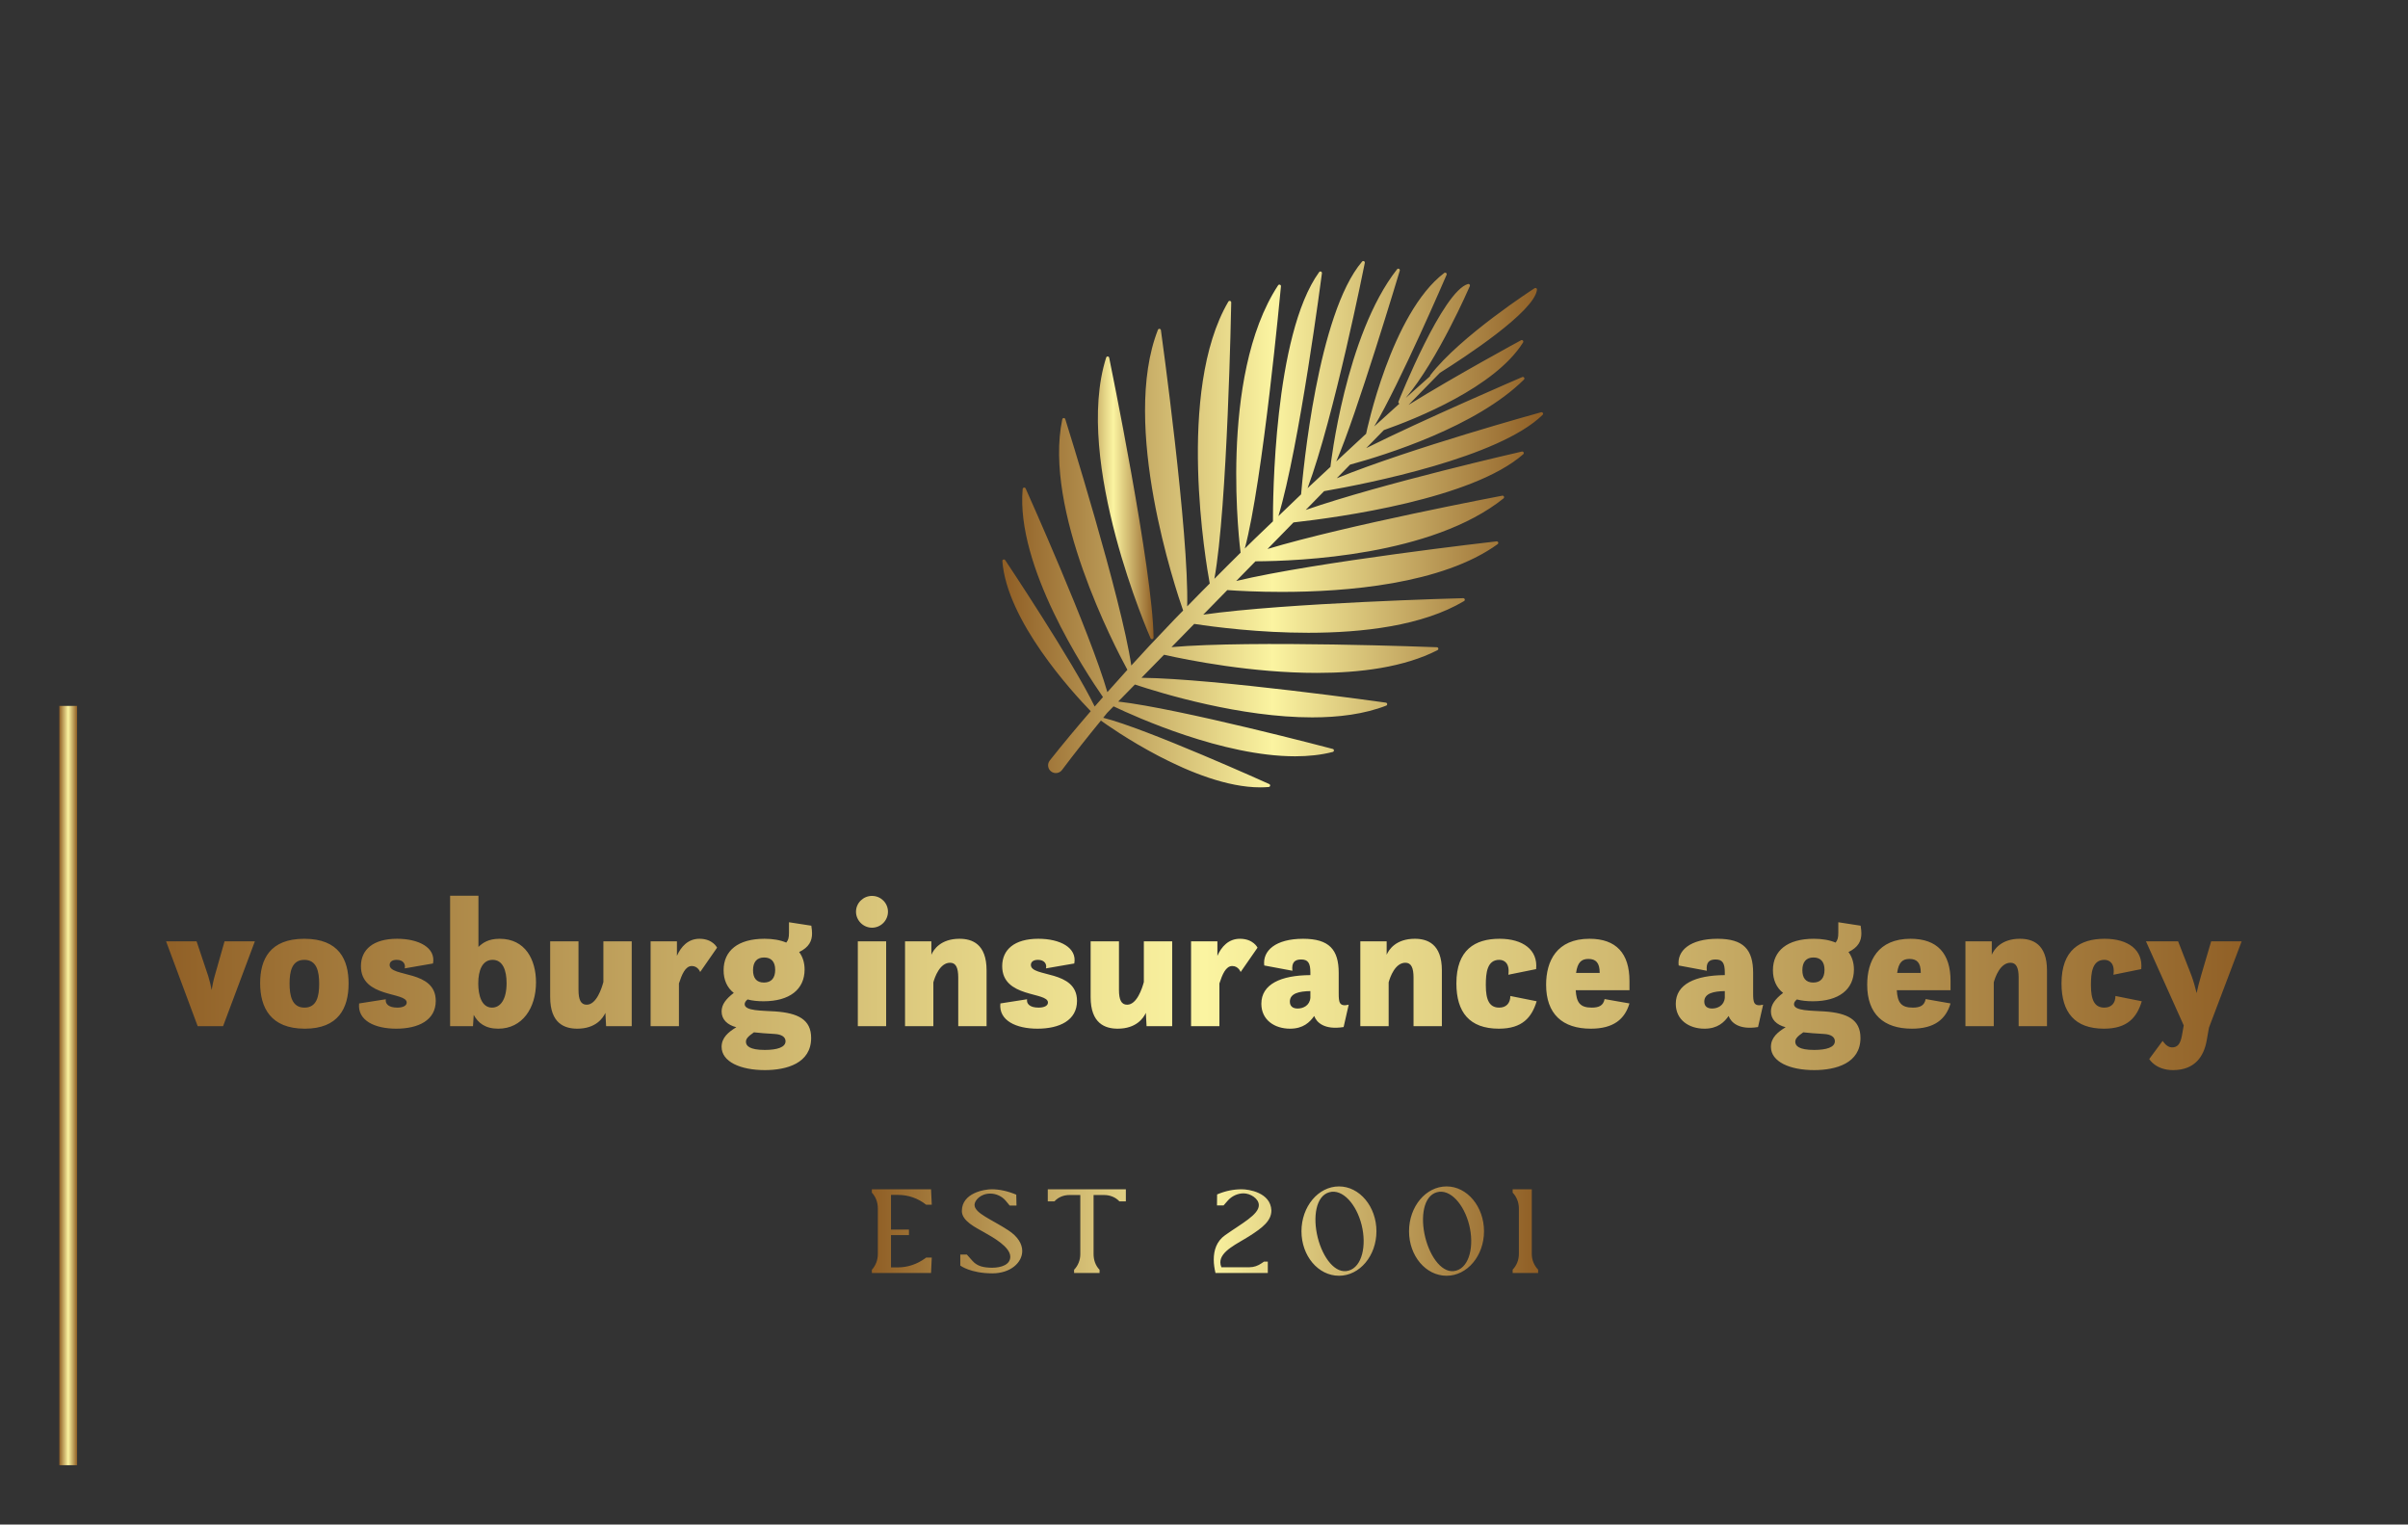
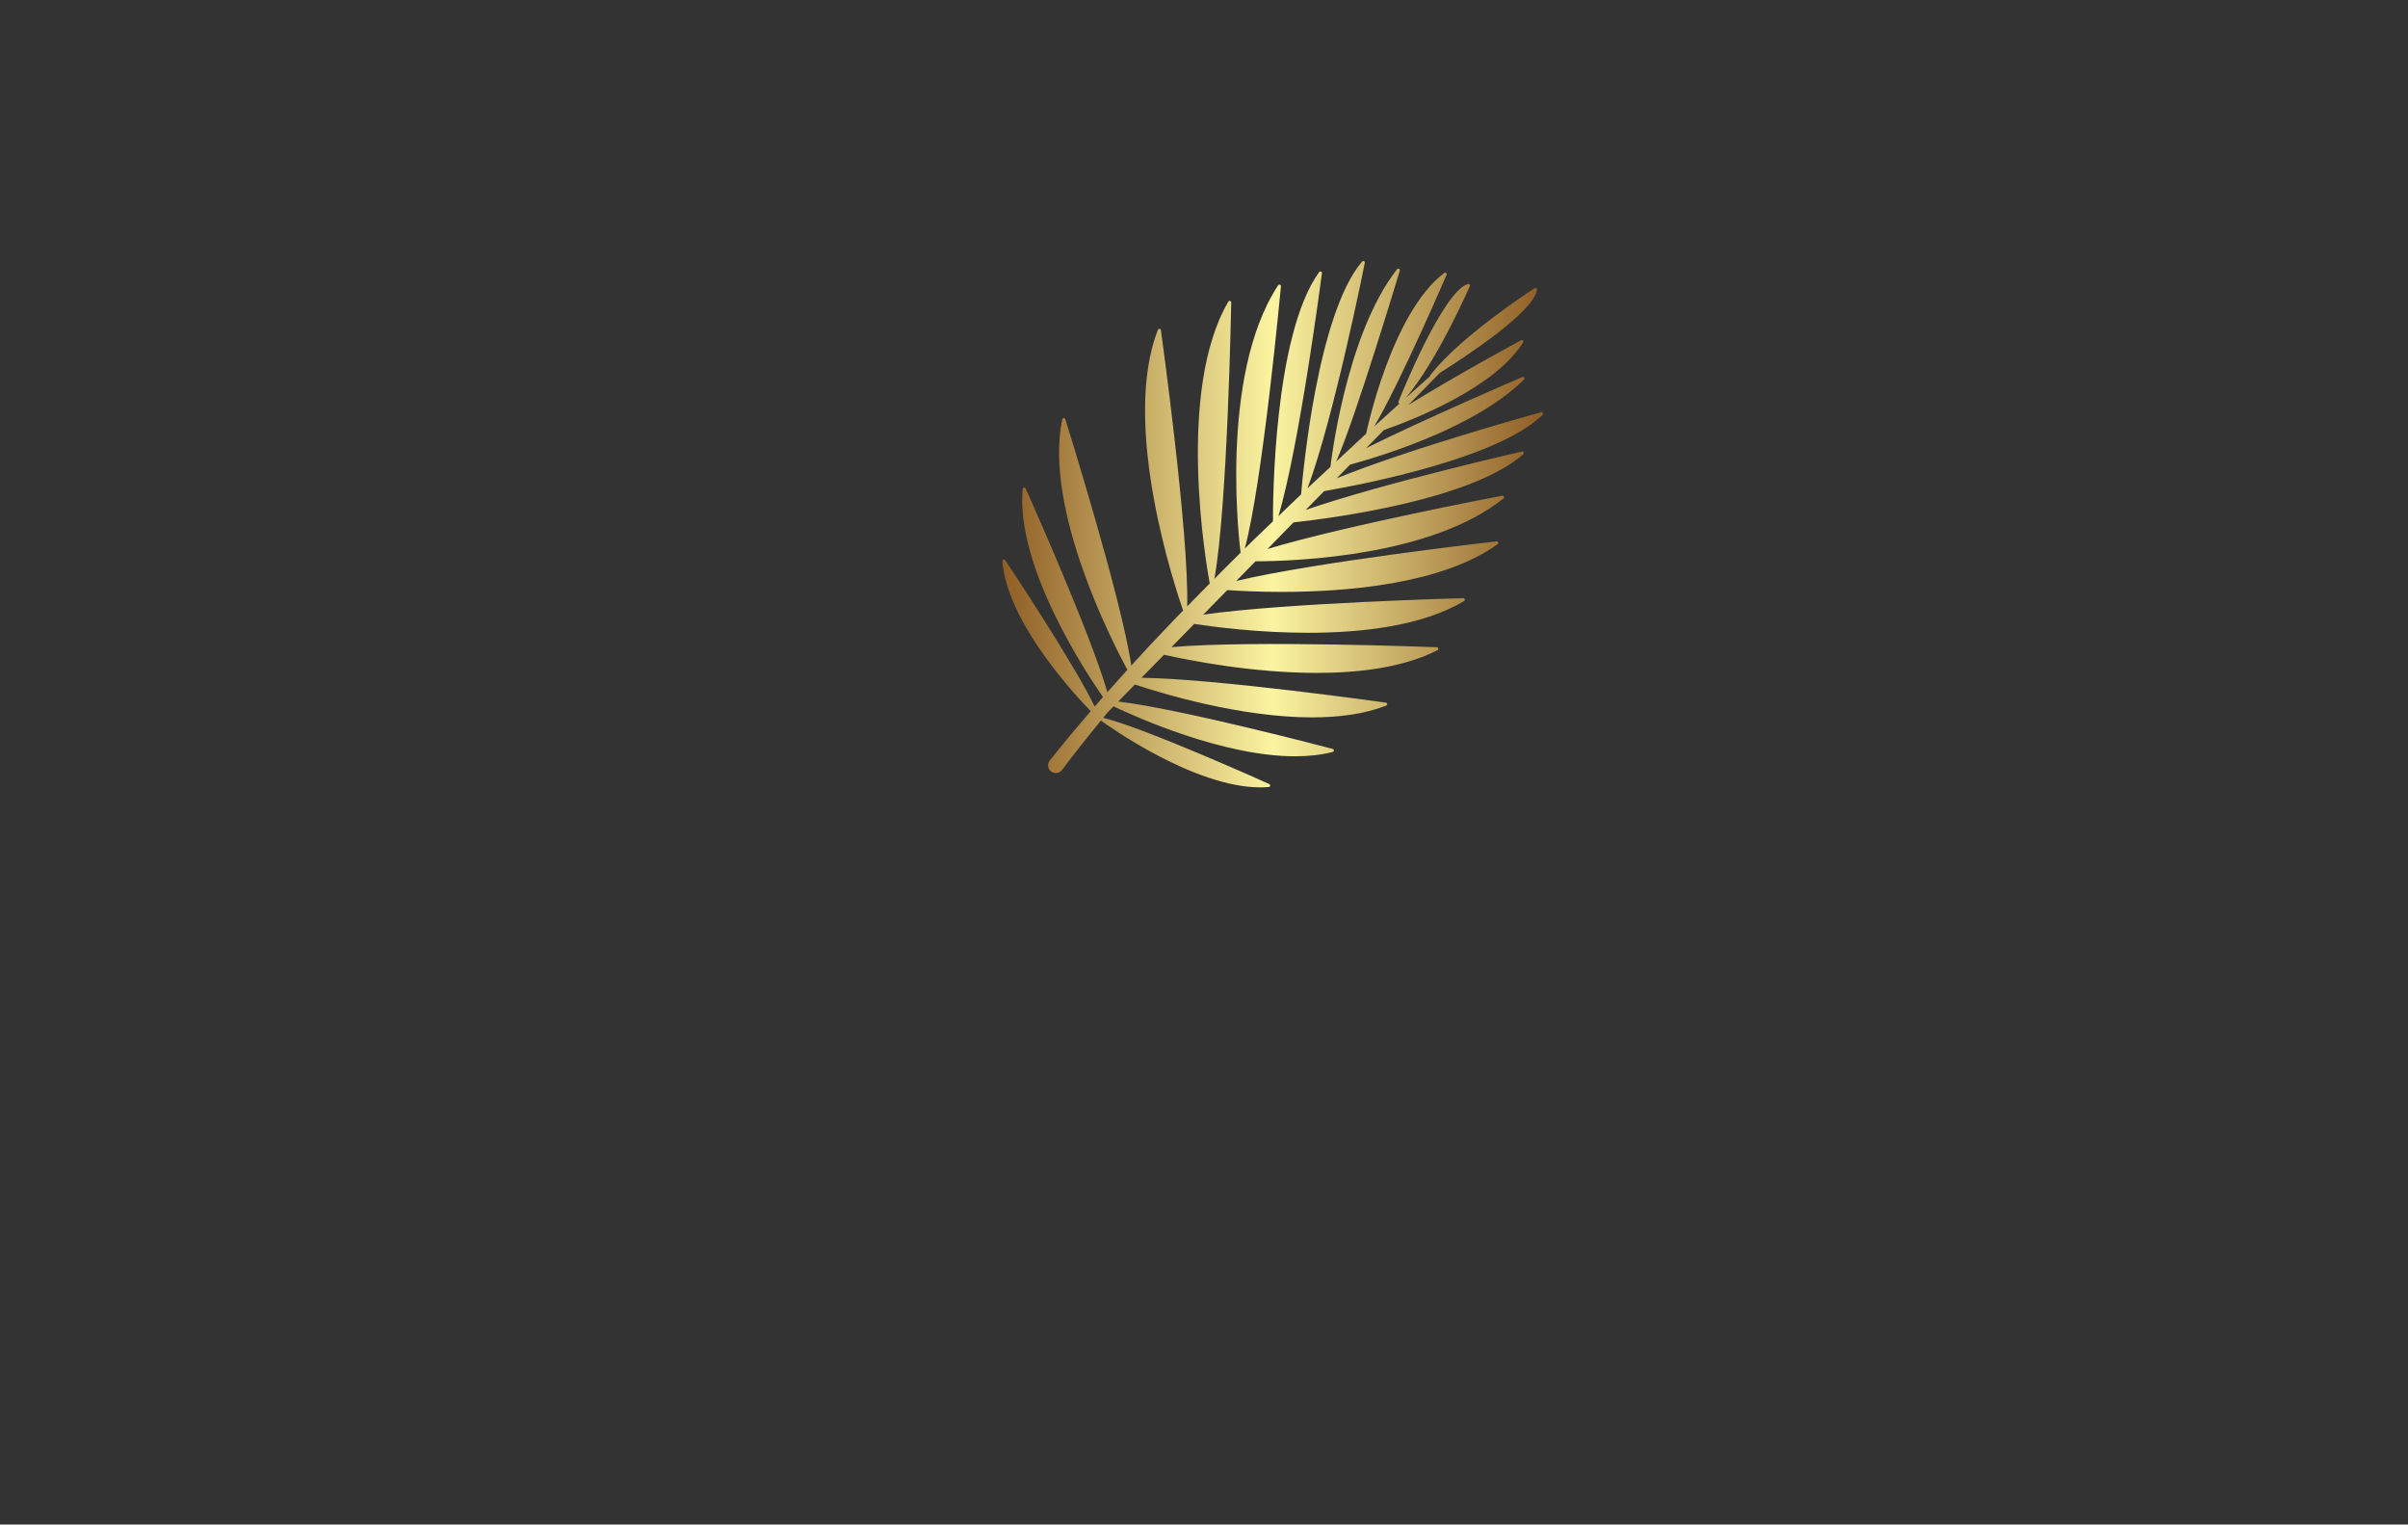
<svg xmlns="http://www.w3.org/2000/svg" width="3155.44" height="1997.409" viewBox="0 0 3155.44 1997.409">
  <rect x="0" y="0" width="3155.44" height="1997.409" fill="#333333" stroke="none" />
  <g transform="scale(7.772) translate(10, 10)">
    <defs id="SvgjsDefs8514">
      <linearGradient id="SvgjsLinearGradient8523">
        <stop id="SvgjsStop8524" stop-color="#8f5e25" offset="0" />
        <stop id="SvgjsStop8525" stop-color="#fbf4a1" offset="0.5" />
        <stop id="SvgjsStop8526" stop-color="#8f5e25" offset="1" />
      </linearGradient>
      <linearGradient id="SvgjsLinearGradient8527">
        <stop id="SvgjsStop8528" stop-color="#8f5e25" offset="0" />
        <stop id="SvgjsStop8529" stop-color="#fbf4a1" offset="0.5" />
        <stop id="SvgjsStop8530" stop-color="#8f5e25" offset="1" />
      </linearGradient>
      <linearGradient id="SvgjsLinearGradient8531">
        <stop id="SvgjsStop8532" stop-color="#8f5e25" offset="0" />
        <stop id="SvgjsStop8533" stop-color="#fbf4a1" offset="0.5" />
        <stop id="SvgjsStop8534" stop-color="#8f5e25" offset="1" />
      </linearGradient>
      <linearGradient id="SvgjsLinearGradient8535">
        <stop id="SvgjsStop8536" stop-color="#8f5e25" offset="0" />
        <stop id="SvgjsStop8537" stop-color="#fbf4a1" offset="0.5" />
        <stop id="SvgjsStop8538" stop-color="#8f5e25" offset="1" />
      </linearGradient>
    </defs>
    <g id="SvgjsG8515" transform="matrix(1.013,0,0,1.013,153.936,27.717)" fill="url(#SvgjsLinearGradient8523)">
      <g>
-         <path d="M29.909,69.133c0.018,0,0.036-0.002,0.055-0.006c0.119-0.026,0.204-0.132,0.203-0.253   c-0.094-11.138-7.314-46.228-7.387-46.582c-0.024-0.114-0.122-0.199-0.239-0.205c-0.114-0.013-0.223,0.067-0.259,0.179   c-5.52,17.284,7.262,46.422,7.391,46.715C29.716,69.075,29.809,69.133,29.909,69.133z" />
        <path d="M94.923,31.804c0.084-0.082,0.101-0.211,0.043-0.312c-0.059-0.102-0.178-0.15-0.292-0.12   c-0.244,0.067-21.556,5.941-34.019,10.985l2.217-2.265c5.904-1.61,21.052-6.324,28.944-14.157c0.088-0.087,0.101-0.224,0.032-0.326   c-0.07-0.103-0.202-0.143-0.315-0.093c-0.205,0.088-16.577,7.13-25.971,11.827l2.936-3c5.317-1.868,18.494-7.109,23.174-14.588   c0.062-0.099,0.049-0.228-0.03-0.313c-0.08-0.085-0.207-0.106-0.31-0.05c-0.147,0.079-10.917,5.912-18.732,10.762l5.231-5.344   c3.952-2.477,15.735-10.15,16.156-13.833c0.011-0.099-0.035-0.195-0.119-0.248c-0.084-0.051-0.191-0.051-0.275,0.002   c-0.123,0.079-12.381,7.977-17.359,14.48c-0.039,0.051-0.054,0.113-0.05,0.174c-1.35,1.197-2.697,2.398-4.04,3.604   c5.345-6.31,10.61-18.48,10.665-18.609c0.039-0.091,0.022-0.197-0.043-0.272c-0.066-0.074-0.169-0.106-0.264-0.077   c-4.192,1.198-11.268,18.821-11.567,19.57c-0.046,0.115-0.004,0.246,0.101,0.313c0.02,0.013,0.043,0.012,0.064,0.019   c-1.405,1.266-2.811,2.531-4.209,3.805C71.145,26.622,78.857,8.694,78.94,8.5c0.046-0.108,0.014-0.232-0.078-0.304   c-0.092-0.072-0.221-0.073-0.314-0.003c-8.844,6.712-12.952,26.523-12.993,26.722c-0.002,0.009,0.005,0.017,0.004,0.027   c-0.141,0.129-0.285,0.256-0.426,0.385c-1.528,1.403-3.039,2.825-4.559,4.236c3.313-7.537,10.5-31.503,10.576-31.756   c0.035-0.119-0.018-0.245-0.128-0.302c-0.11-0.057-0.244-0.028-0.321,0.069c-8.616,10.947-11.068,32.661-11.091,32.88   c0,0.002,0.001,0.003,0.001,0.005c-1.27,1.183-2.548,2.356-3.811,3.546c4.411-11.824,9.476-37.226,9.529-37.493   c0.023-0.115-0.035-0.231-0.14-0.282c-0.105-0.051-0.232-0.024-0.308,0.064c-7.394,8.645-9.839,34.969-10.155,38.74   c-1.267,1.199-2.52,2.413-3.778,3.622c3.499-11.631,7.209-40.126,7.247-40.424c0.015-0.117-0.051-0.229-0.161-0.273   c-0.109-0.043-0.234-0.007-0.304,0.089c-7.582,10.476-7.7,38.247-7.687,41.475c-1.036,0.998-2.086,1.98-3.115,2.986   c-0.531,0.508-1.052,1.026-1.574,1.542c2.992-11.111,5.987-43.31,6.018-43.641c0.011-0.118-0.06-0.228-0.172-0.267   c-0.111-0.04-0.235,0.003-0.3,0.102c-10.059,15.315-6.286,44.198-6.247,44.488c0,0.001,0.002,0.002,0.002,0.003   c-0.728,0.723-1.454,1.449-2.185,2.169c-0.733,0.723-1.452,1.46-2.18,2.188c2.182-11.979,2.8-45.646,2.806-45.995   c0.002-0.117-0.075-0.221-0.188-0.253c-0.112-0.031-0.232,0.017-0.292,0.118c-8.721,14.869-3.678,43.781-3.098,46.904   c-0.488,0.493-0.986,0.976-1.469,1.474l-2.286,2.339c0.323-12.084-4.323-45.625-4.372-45.972c-0.016-0.116-0.108-0.206-0.225-0.22   c-0.114-0.017-0.227,0.052-0.27,0.161c-6.232,15.86,2.962,43.202,4.194,46.718l-1.421,1.454l-4.312,4.548   c-0.972,1.044-1.933,2.098-2.896,3.151c-1.649-11.24-10.892-40.698-10.988-41.005c-0.035-0.112-0.142-0.191-0.258-0.18   c-0.117,0.005-0.216,0.089-0.24,0.204C11.799,47.591,23.7,70.358,25.811,74.231c-1.12,1.23-2.228,2.473-3.333,3.719   c-2.873-9.995-13.49-33.643-13.603-33.894c-0.048-0.107-0.162-0.169-0.278-0.148c-0.115,0.02-0.203,0.114-0.214,0.231   C7.226,56.955,18.762,74.48,21.746,78.771c-0.461,0.523-0.921,1.048-1.378,1.574C16.739,72.866,5.591,56.16,5.472,55.981   c-0.065-0.098-0.189-0.139-0.298-0.101c-0.111,0.038-0.182,0.146-0.173,0.263c0.758,9.911,11.563,21.729,14.708,24.974   c-2.322,2.691-4.607,5.417-6.818,8.212c-0.006,0.007-0.015,0.019-0.02,0.026c-0.427,0.569-0.311,1.376,0.258,1.803   s1.376,0.311,1.803-0.258l0.007-0.01c2.087-2.784,4.256-5.511,6.465-8.21c1.318,0.957,15.575,11.114,26.507,11.114   c0.482,0,0.958-0.02,1.425-0.061c0.117-0.01,0.212-0.098,0.231-0.213c0.02-0.116-0.041-0.23-0.148-0.278   c-0.207-0.094-20.476-9.245-27.637-11.029c0.227-0.276,0.447-0.556,0.675-0.831l1.048-1.07c3.769,1.8,18.238,8.312,30.23,8.312   c2.196,0,4.312-0.219,6.261-0.725c0.113-0.03,0.192-0.132,0.193-0.249c0-0.117-0.078-0.219-0.192-0.25   c-0.267-0.071-25.416-6.701-35.713-7.884l2.775-2.835c4.574,1.519,17.608,5.468,29.521,5.468c4.42,0,8.689-0.545,12.31-1.958   c0.109-0.043,0.176-0.153,0.162-0.27c-0.014-0.116-0.104-0.209-0.22-0.225c-0.305-0.043-28.312-3.982-40.674-4.138l3.751-3.832   c4.085,0.917,14.643,3.023,25.446,3.023c7.202,0,14.51-0.937,20.074-3.786c0.104-0.053,0.159-0.17,0.134-0.285   c-0.025-0.115-0.124-0.197-0.241-0.202c-0.332-0.013-30.81-1.191-44.172-0.017l3.784-3.866c3.542,0.54,10.86,1.478,19.002,1.478   c9.012,0,19.008-1.154,25.914-5.28c0.101-0.06,0.148-0.181,0.115-0.293c-0.033-0.112-0.155-0.187-0.254-0.186   c-0.326,0.009-29.622,0.787-43.271,2.741l4.001-4.088c1.847,0.129,5.07,0.304,9.053,0.304c10.649,0,26.67-1.249,35.945-7.947   c0.095-0.068,0.132-0.193,0.089-0.302c-0.042-0.11-0.152-0.173-0.269-0.163c-0.328,0.037-30.133,3.432-43.337,6.595l3.205-3.275   c7.293-0.028,29.405-0.933,41.286-10.466c0.092-0.074,0.122-0.201,0.073-0.308c-0.049-0.107-0.167-0.167-0.282-0.145   c-0.294,0.056-26.065,4.952-39.072,8.871l4.327-4.421c7.627-0.848,29.763-3.892,38.24-11.35c0.089-0.078,0.113-0.206,0.059-0.31   c-0.054-0.105-0.171-0.16-0.286-0.134c-0.265,0.06-23.288,5.317-35.978,9.715l3.06-3.126   C65.877,43.226,87.669,38.919,94.923,31.804z" />
      </g>
    </g>
    <g id="SvgjsG8516" transform="matrix(1,0,0,1,385,109)" fill="url(#SvgjsLinearGradient8527)">
-       <rect y="0" height="1" width="1" opacity="0" />
-       <rect y="0" x="-385" width="3" height="128" />
-     </g>
+       </g>
    <g id="SvgjsG8517" transform="matrix(1.531,0,0,1.531,18.031,132.364)" fill="url(#SvgjsLinearGradient8531)">
-       <path d="M3.46 20 l-3.48 -9.34 l3.36 0 l1.28 3.82 c0.16 0.52 0.3 1.08 0.38 1.54 c0.08 -0.46 0.18 -1.02 0.34 -1.56 l1.08 -3.8 l3.34 0 l-3.5 9.34 l-2.8 0 z M15.26 20.28 c-3.78 0 -4.92 -2.34 -4.92 -5.02 c0 -2.62 1.08 -4.88 4.86 -4.88 c3.86 0 4.88 2.34 4.88 4.92 c0 2.74 -1.14 4.98 -4.82 4.98 z M15.22 17.96 c1.36 0 1.62 -1.26 1.62 -2.62 s-0.26 -2.64 -1.64 -2.64 c-1.36 0 -1.62 1.28 -1.62 2.6 c0 1.34 0.26 2.66 1.64 2.66 z M21.24 17.5 l2.94 -0.46 c-0.08 0.48 0.28 0.92 1.26 0.92 c0.58 0 1.04 -0.18 1.04 -0.56 c0 -1.2 -5.04 -0.48 -5.04 -4 c0 -1.82 1.34 -3.02 3.98 -3.02 c2.4 0 4.28 0.98 3.96 2.72 l-3.12 0.54 c0.12 -0.44 -0.14 -0.94 -0.88 -0.94 c-0.6 0 -0.78 0.3 -0.78 0.56 c0 1.4 5.08 0.5 5.08 3.96 c0 2.14 -1.92 3.06 -4.36 3.06 c-2.32 0 -4.28 -0.88 -4.08 -2.78 z M31.26 20 l0 -14.36 l3.12 0 l0 5.64 c0.46 -0.44 1.08 -0.9 2.34 -0.9 c2.82 0 4 2.3 4 4.8 c0 2.82 -1.5 5.1 -4.16 5.1 c-1.44 0 -2.22 -0.64 -2.7 -1.52 l-0.08 1.24 l-2.52 0 z M35.88 17.96 c0.9 0 1.6 -0.86 1.6 -2.7 c0 -1.42 -0.42 -2.56 -1.54 -2.56 s-1.58 1.14 -1.58 2.6 c0 1.28 0.36 2.66 1.52 2.66 z M51.26 10.66 l0 9.34 l-2.82 0 l-0.08 -1.46 c-0.26 0.56 -1.04 1.74 -3.1 1.74 c-1.38 0 -2.98 -0.56 -2.98 -3.48 l0 -6.14 l3.12 0 l0 5.34 c0 1.1 0.26 1.64 0.9 1.64 c1.08 0 1.66 -1.82 1.84 -2.5 l0 -4.48 l3.12 0 z M53.34 20 l0 -9.34 l2.9 0 l0 1.6 c0.44 -1 1.22 -1.88 2.48 -1.88 c1.48 0 1.94 0.98 1.94 0.98 l-1.86 2.68 s-0.24 -0.66 -0.92 -0.66 c-0.72 0 -1.1 0.94 -1.42 1.92 l0 4.7 l-3.12 0 z M61.38 13.84 c0 -2.14 1.58 -3.46 4.5 -3.46 c0.94 0 1.74 0.14 2.4 0.42 c0.22 -0.28 0.3 -0.5 0.3 -1.1 l0 -1.14 l2.46 0.38 c0.06 0.36 0.08 0.66 0.08 0.86 c0 0.82 -0.34 1.52 -1.42 2.04 c0.38 0.5 0.6 1.16 0.6 1.92 c0 2.2 -1.66 3.5 -4.52 3.5 c-0.66 0 -1.24 -0.06 -1.76 -0.2 c-0.2 0.16 -0.32 0.34 -0.32 0.52 c0 0.76 1.9 0.7 3.38 0.8 c2.48 0.18 3.94 0.88 3.94 2.92 c0 2.78 -2.68 3.54 -5.1 3.54 c-2.68 0 -4.76 -0.92 -4.76 -2.56 c0 -1.02 0.76 -1.64 1.62 -2.16 c-1 -0.26 -1.62 -0.86 -1.62 -1.74 c0 -0.76 0.48 -1.38 1.34 -2.04 c-0.74 -0.58 -1.12 -1.44 -1.12 -2.5 z M66.98 20.86 c-1.08 -0.06 -1.48 -0.1 -2.26 -0.18 c-0.7 0.48 -0.88 0.74 -0.88 1.04 c0 0.44 0.38 0.9 2.08 0.9 c1.38 0 2.28 -0.3 2.28 -0.96 c0 -0.46 -0.42 -0.76 -1.22 -0.8 z M65.82 15.2 c0.82 0 1.24 -0.5 1.24 -1.4 c0 -0.88 -0.42 -1.36 -1.22 -1.36 s-1.22 0.5 -1.22 1.4 c0 0.84 0.36 1.36 1.2 1.36 z M75.96 7.4 c0 -0.96 0.8 -1.74 1.76 -1.74 c0.98 0 1.76 0.78 1.76 1.74 s-0.78 1.76 -1.76 1.76 c-0.96 0 -1.76 -0.8 -1.76 -1.76 z M76.16 20 l0 -9.34 l3.12 0 l0 9.34 l-3.12 0 z M81.36 20 l0 -9.34 l2.9 0 l0 1.48 c0.24 -0.56 1.02 -1.76 3.1 -1.76 c1.38 0 2.98 0.56 2.98 3.48 l0 6.14 l-3.12 0 l0 -5.34 c0 -1.1 -0.26 -1.64 -0.9 -1.64 c-1.12 0 -1.68 1.56 -1.84 2.16 l0 4.82 l-3.12 0 z M91.86 17.5 l2.94 -0.46 c-0.08 0.48 0.28 0.92 1.26 0.92 c0.58 0 1.04 -0.18 1.04 -0.56 c0 -1.2 -5.04 -0.48 -5.04 -4 c0 -1.82 1.34 -3.02 3.98 -3.02 c2.4 0 4.28 0.98 3.96 2.72 l-3.12 0.54 c0.12 -0.44 -0.14 -0.94 -0.88 -0.94 c-0.6 0 -0.78 0.3 -0.78 0.56 c0 1.4 5.08 0.5 5.08 3.96 c0 2.14 -1.92 3.06 -4.36 3.06 c-2.32 0 -4.28 -0.88 -4.08 -2.78 z M110.78 10.66 l0 9.34 l-2.82 0 l-0.08 -1.46 c-0.26 0.56 -1.04 1.74 -3.1 1.74 c-1.38 0 -2.98 -0.56 -2.98 -3.48 l0 -6.14 l3.12 0 l0 5.34 c0 1.1 0.26 1.64 0.9 1.64 c1.08 0 1.66 -1.82 1.84 -2.5 l0 -4.48 l3.12 0 z M112.86 20 l0 -9.34 l2.9 0 l0 1.6 c0.44 -1 1.22 -1.88 2.48 -1.88 c1.48 0 1.94 0.98 1.94 0.98 l-1.86 2.68 s-0.24 -0.66 -0.92 -0.66 c-0.72 0 -1.1 0.94 -1.42 1.92 l0 4.7 l-3.12 0 z M129.66 20.1 c-2.14 0.34 -2.98 -0.52 -3.24 -1.22 c-0.48 0.68 -1.2 1.4 -2.66 1.4 c-1.7 0 -3.16 -0.96 -3.16 -2.74 c0 -2.16 2.14 -3.14 5.4 -3.16 l0 -0.28 c0 -1.06 -0.26 -1.44 -1.02 -1.44 c-0.72 0 -1.06 0.34 -0.96 1.24 l-3.1 -0.58 c-0.2 -1.62 1.24 -2.94 4.28 -2.94 c2.86 0 3.92 1.18 3.92 3.76 l0 2.2 c0 1.02 0.04 1.54 1.1 1.3 z M126 16.88 l0 -0.74 c-1.22 0.02 -2.26 0.24 -2.26 1.16 c0 0.52 0.34 0.76 0.86 0.76 c0.6 0 1.32 -0.32 1.4 -1.18 z M131.5 20 l0 -9.34 l2.9 0 l0 1.48 c0.24 -0.56 1.02 -1.76 3.1 -1.76 c1.38 0 2.98 0.56 2.98 3.48 l0 6.14 l-3.12 0 l0 -5.34 c0 -1.1 -0.26 -1.64 -0.9 -1.64 c-1.12 0 -1.68 1.56 -1.84 2.16 l0 4.82 l-3.12 0 z M148.02 16.68 l2.9 0.58 c-0.54 1.78 -1.58 3.02 -4.16 3.02 c-3.24 0 -4.68 -1.82 -4.68 -4.98 c0 -3.7 2.04 -4.92 4.76 -4.92 c2.56 0 4.24 1.22 4.02 3.34 l-3.06 0.62 c0.18 -1.26 -0.44 -1.64 -1 -1.64 c-1.34 0 -1.48 1.44 -1.48 2.78 c0 1.66 0.4 2.48 1.48 2.48 c0.76 0 1.22 -0.48 1.22 -1.28 z M161.14 16.04 l-5.92 0 c0.08 1.34 0.46 1.92 1.76 1.92 c0.8 0 1.28 -0.22 1.42 -0.94 l2.74 0.48 c-0.52 1.74 -1.76 2.78 -4.26 2.78 c-3.12 0 -4.92 -1.62 -4.92 -4.84 c0 -2.6 1.16 -5.06 4.78 -5.06 c2.94 0 4.4 1.62 4.4 4.64 l0 1.02 z M156.62 12.6 c-0.76 0 -1.2 0.36 -1.36 1.54 l2.6 0 l0 -0.02 c0 -1.1 -0.42 -1.52 -1.24 -1.52 z M175.3 20.1 c-2.14 0.34 -2.98 -0.52 -3.24 -1.22 c-0.48 0.68 -1.2 1.4 -2.66 1.4 c-1.7 0 -3.16 -0.96 -3.16 -2.74 c0 -2.16 2.14 -3.14 5.4 -3.16 l0 -0.28 c0 -1.06 -0.26 -1.44 -1.02 -1.44 c-0.72 0 -1.06 0.34 -0.96 1.24 l-3.1 -0.58 c-0.2 -1.62 1.24 -2.94 4.28 -2.94 c2.86 0 3.92 1.18 3.92 3.76 l0 2.2 c0 1.02 0.04 1.54 1.1 1.3 z M171.64 16.88 l0 -0.74 c-1.22 0.02 -2.26 0.24 -2.26 1.16 c0 0.52 0.34 0.76 0.86 0.76 c0.6 0 1.32 -0.32 1.4 -1.18 z M176.94 13.84 c0 -2.14 1.58 -3.46 4.5 -3.46 c0.94 0 1.74 0.14 2.4 0.42 c0.22 -0.28 0.3 -0.5 0.3 -1.1 l0 -1.14 l2.46 0.38 c0.06 0.36 0.08 0.66 0.08 0.86 c0 0.82 -0.34 1.52 -1.42 2.04 c0.38 0.5 0.6 1.16 0.6 1.92 c0 2.2 -1.66 3.5 -4.52 3.5 c-0.66 0 -1.24 -0.06 -1.76 -0.2 c-0.2 0.16 -0.32 0.34 -0.32 0.52 c0 0.76 1.9 0.7 3.38 0.8 c2.48 0.18 3.94 0.88 3.94 2.92 c0 2.78 -2.68 3.54 -5.1 3.54 c-2.68 0 -4.76 -0.92 -4.76 -2.56 c0 -1.02 0.76 -1.64 1.62 -2.16 c-1 -0.26 -1.62 -0.86 -1.62 -1.74 c0 -0.76 0.48 -1.38 1.34 -2.04 c-0.74 -0.58 -1.12 -1.44 -1.12 -2.5 z M182.54 20.86 c-1.08 -0.06 -1.48 -0.1 -2.26 -0.18 c-0.7 0.48 -0.88 0.74 -0.88 1.04 c0 0.44 0.38 0.9 2.08 0.9 c1.38 0 2.28 -0.3 2.28 -0.96 c0 -0.46 -0.42 -0.76 -1.22 -0.8 z M181.38 15.2 c0.82 0 1.24 -0.5 1.24 -1.4 c0 -0.88 -0.42 -1.36 -1.22 -1.36 s-1.22 0.5 -1.22 1.4 c0 0.84 0.36 1.36 1.2 1.36 z M196.5 16.04 l-5.92 0 c0.08 1.34 0.46 1.92 1.76 1.92 c0.8 0 1.28 -0.22 1.42 -0.94 l2.74 0.48 c-0.52 1.74 -1.76 2.78 -4.26 2.78 c-3.12 0 -4.92 -1.62 -4.92 -4.84 c0 -2.6 1.16 -5.06 4.78 -5.06 c2.94 0 4.4 1.62 4.4 4.64 l0 1.02 z M191.98 12.6 c-0.76 0 -1.2 0.36 -1.36 1.54 l2.6 0 l0 -0.02 c0 -1.1 -0.42 -1.52 -1.24 -1.52 z M198.14 20 l0 -9.34 l2.9 0 l0 1.48 c0.24 -0.56 1.02 -1.76 3.1 -1.76 c1.38 0 2.98 0.56 2.98 3.48 l0 6.14 l-3.12 0 l0 -5.34 c0 -1.1 -0.26 -1.64 -0.9 -1.64 c-1.12 0 -1.68 1.56 -1.84 2.16 l0 4.82 l-3.12 0 z M214.66 16.68 l2.9 0.58 c-0.54 1.78 -1.58 3.02 -4.16 3.02 c-3.24 0 -4.68 -1.82 -4.68 -4.98 c0 -3.7 2.04 -4.92 4.76 -4.92 c2.56 0 4.24 1.22 4.02 3.34 l-3.06 0.62 c0.18 -1.26 -0.44 -1.64 -1 -1.64 c-1.34 0 -1.48 1.44 -1.48 2.78 c0 1.66 0.4 2.48 1.48 2.48 c0.76 0 1.22 -0.48 1.22 -1.28 z M218.38 23.62 l1.48 -2 c0.02 0.04 0.44 0.72 1.02 0.72 s0.92 -0.32 1.1 -1.3 l0.2 -1.12 l-4.16 -9.26 l3.54 0 l1.46 3.74 c0.24 0.64 0.44 1.38 0.58 1.96 c0.12 -0.56 0.28 -1.24 0.5 -1.96 l1.1 -3.74 l3.36 0 l-3.6 9.5 l-0.26 1.46 c-0.3 1.64 -1.24 3.22 -3.7 3.22 c-1.92 0 -2.62 -1.22 -2.62 -1.22 z" />
-     </g>
+       </g>
    <g id="SvgjsG8518" transform="matrix(1.008,0,0,1.008,136.295,184.438)" fill="url(#SvgjsLinearGradient8535)">
-       <path d="M0.7 20 l0 -0.54 c0.66 -0.72 1 -1.66 1 -2.64 l0 -7.64 c0 -0.96 -0.34 -1.92 -1 -2.62 l0 -0.56 l9.9 0 l0.12 2.58 l-0.94 0 c-1.36 -1.08 -3 -1.64 -4.68 -1.64 l-1.2 0 l0 5.8 l3 0 l0 0.92 l-3 0 l0 5.4 l1.18 0 c1.62 0 3.18 -0.54 4.52 -1.5 l0.18 -0.14 l0.94 0 l-0.12 2.54 l0 0.04 l-9.9 0 z M15.492 18.76 l0 -1.84 l1.1 0 l0.94 1.06 c0.84 0.94 1.94 1.12 3.26 1.14 c1.58 0 3.06 -0.52 3.06 -1.84 c0 -1.62 -2.8 -3.2 -4.4 -4.1 c-1.38 -0.78 -3.7 -1.88 -3.7 -3.54 c0 -3.08 3.88 -3.64 4.96 -3.64 c1.34 0 2.7 0.3 4.14 0.9 l0.04 1.82 l-1.14 0 l-0.66 -0.8 c-0.64 -0.76 -1.62 -1.2 -2.58 -1.2 c-1.7 0 -2.64 1.2 -2.64 1.88 c0 1.42 2.88 2.44 5.68 4.28 c1.58 1.04 2.3 2.28 2.3 3.44 c0 1.96 -1.98 3.74 -5 3.74 c-3.66 0 -5.36 -1.3 -5.36 -1.3 z M34.524 20 l0 -0.54 c0.68 -0.7 1.04 -1.64 1.04 -2.62 l0 -9.88 l-1.84 0 c-0.94 0 -1.86 0.36 -2.48 1.06 l-1.12 0 l0 -2.02 l13.06 0 l0 2.02 l-1.08 0 c-0.64 -0.7 -1.6 -1.06 -2.52 -1.06 l-1.8 0 l0 9.88 c0 0.98 0.32 1.92 1 2.62 l0 0.54 l-4.26 0 z M58.168 20 l0 -0.04 c-0.16 -0.68 -0.28 -1.44 -0.28 -2.2 c0 -1.54 0.46 -3.08 1.92 -4.1 c2.72 -1.92 5.62 -3.42 5.62 -5 c0 -1.12 -1.44 -1.98 -2.56 -1.98 c-0.98 0 -1.98 0.46 -2.64 1.22 l-0.7 0.8 l-1.1 0 l0.02 -1.84 c1.42 -0.6 2.76 -0.86 4.14 -0.86 c1.1 0 4.82 0.52 4.94 3.54 c0 1.72 -1.46 2.88 -3.7 4.3 c-1.94 1.24 -4.84 2.48 -4.84 4.38 c0 0.26 0.06 0.54 0.18 0.82 l4.66 0 c0.78 0 1.44 -0.24 2.08 -0.68 l0.38 -0.26 l0.64 0 l0 1.9 l-8.76 0 z M78.84 20.46 c-3.48 0 -6.28 -3.32 -6.28 -7.44 s2.8 -7.5 6.28 -7.5 c3.44 0 6.26 3.38 6.26 7.5 s-2.82 7.44 -6.26 7.44 z M80.46 19.6 c2.24 -0.64 3.02 -4.18 2.16 -7.64 c-0.86 -3.44 -3.18 -6.1 -5.42 -5.46 c-2.22 0.62 -2.78 4.12 -1.92 7.58 c0.86 3.4 2.96 6.18 5.18 5.52 z M96.832 20.46 c-3.48 0 -6.28 -3.32 -6.28 -7.44 s2.8 -7.5 6.28 -7.5 c3.44 0 6.26 3.38 6.26 7.5 s-2.82 7.44 -6.26 7.44 z M98.452 19.6 c2.24 -0.64 3.02 -4.18 2.16 -7.64 c-0.86 -3.44 -3.18 -6.1 -5.42 -5.46 c-2.22 0.62 -2.78 4.12 -1.92 7.58 c0.86 3.4 2.96 6.18 5.18 5.52 z M107.884 20 l0 -0.56 c0.68 -0.7 1.04 -1.64 1.04 -2.62 l0 -7.62 c0 -0.98 -0.36 -1.94 -1.04 -2.64 l0 -0.56 l3.2 0 l0 10.82 c0 0.98 0.38 1.92 1.06 2.62 l0 0.56 l-4.26 0 z" />
-     </g>
+       </g>
  </g>
</svg>